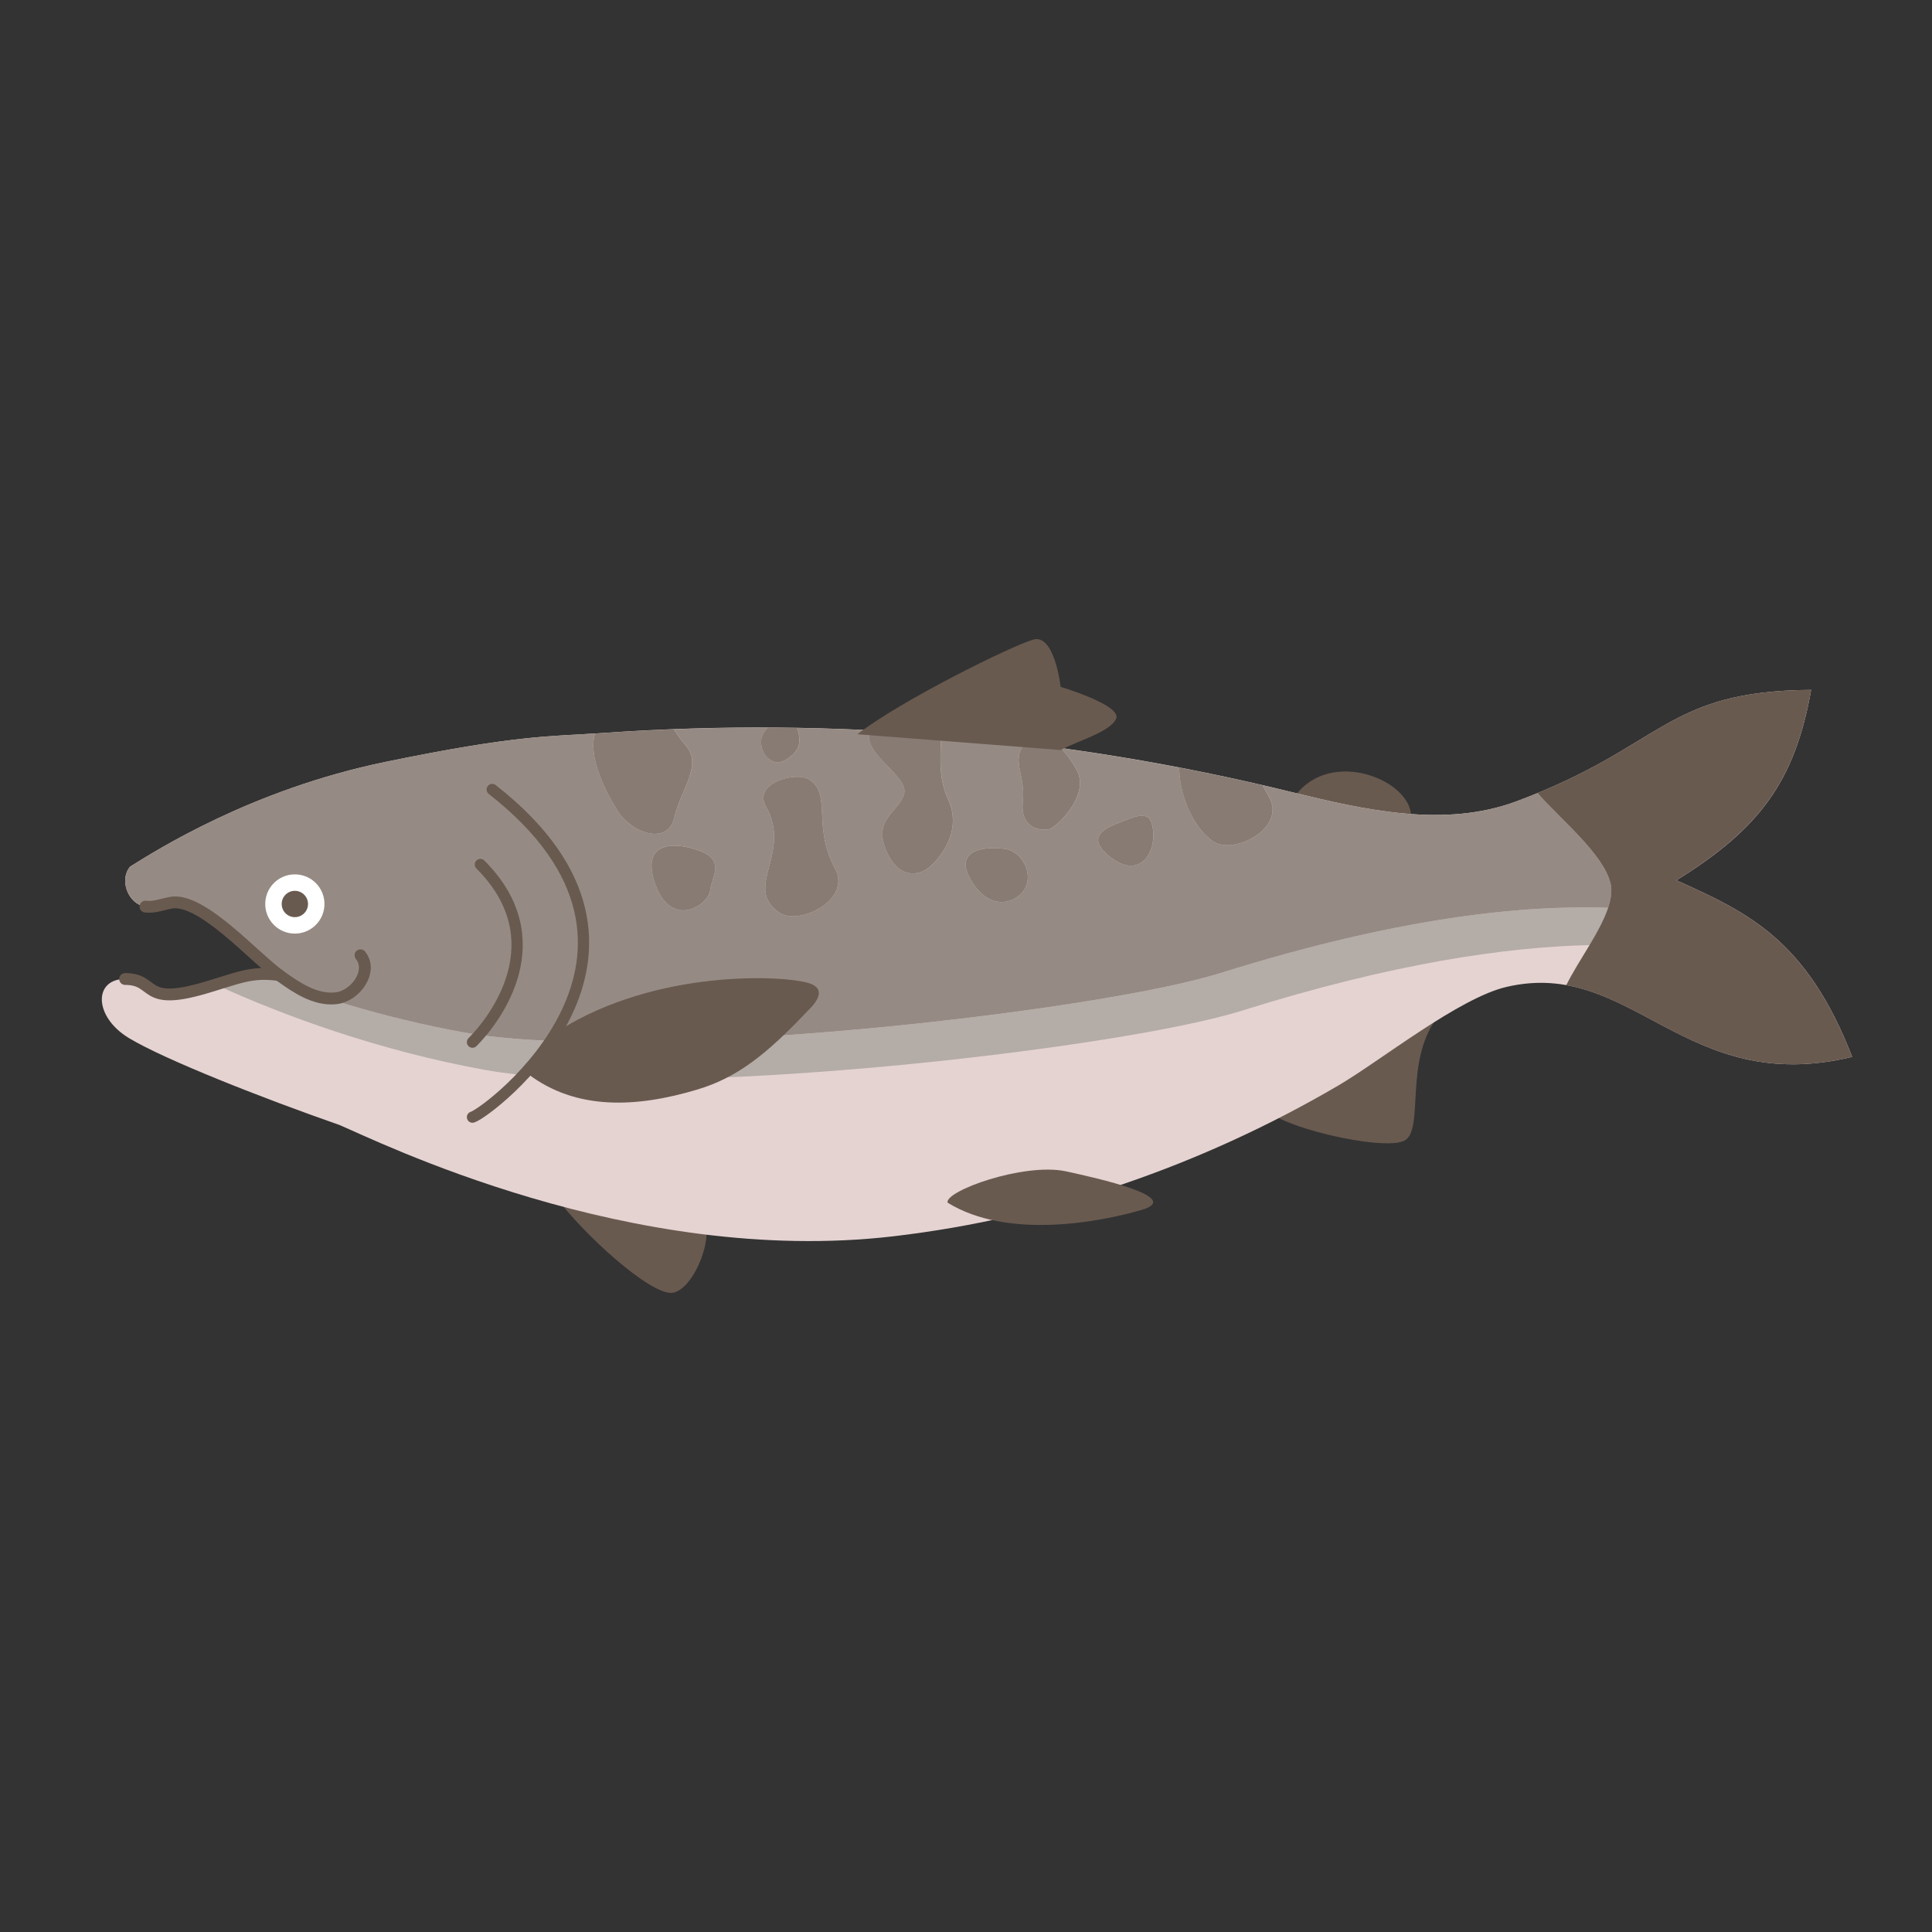
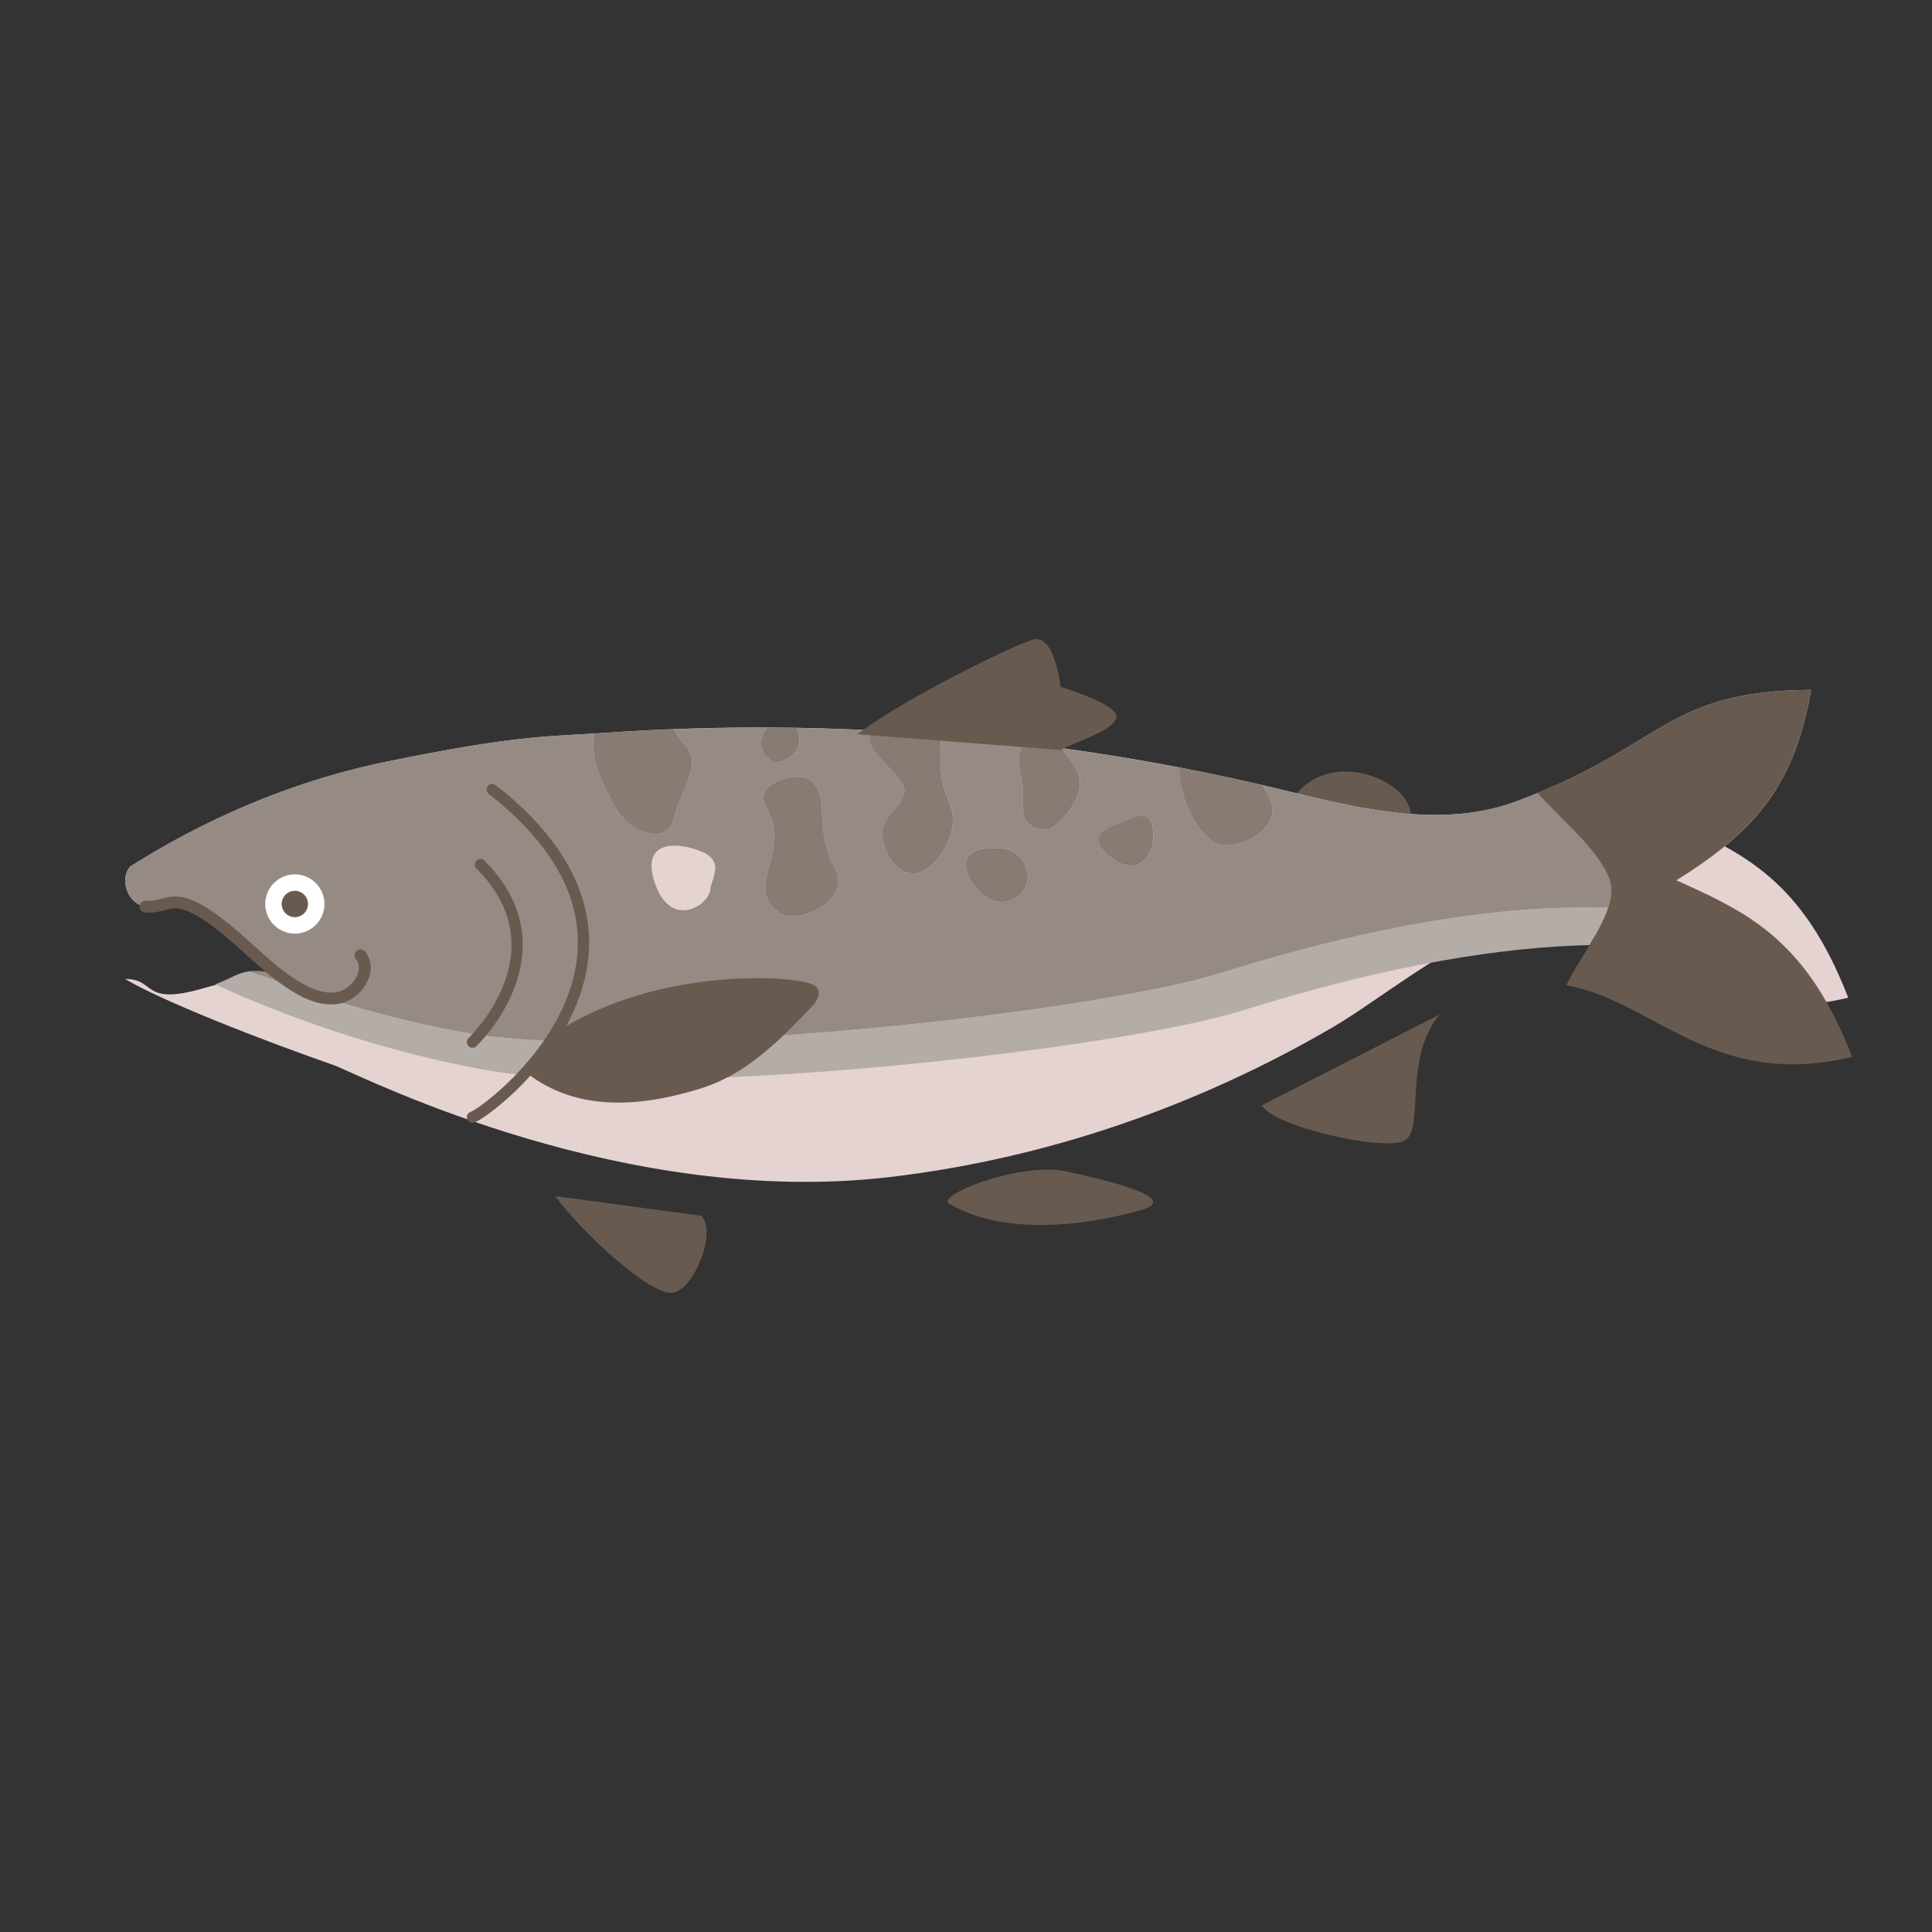
<svg xmlns="http://www.w3.org/2000/svg" id="_レイヤー_1" viewBox="0 0 700 700">
  <rect x="0" y="0" width="700" height="700" fill="#333333" stroke="none" />
  <defs>
    <style>.cls-1{stroke-width:4.29px;}.cls-1,.cls-2{fill:none;stroke:#695a50;stroke-linecap:round;stroke-miterlimit:10;}.cls-2{stroke-width:4.08px;}.cls-3{fill:#968b84;}.cls-3,.cls-4,.cls-5,.cls-6,.cls-7,.cls-8{stroke-width:0px;}.cls-4{fill:#b4aca7;}.cls-5{fill:#877b73;}.cls-6{fill:#fff;}.cls-7{fill:#e5d3d2;}.cls-8{fill:#695a50;}</style>
  </defs>
  <path class="cls-8" d="M469.38,288.2c12.87-17.16,41.48-5.72,41.88,7.34-8.99,11.25-30.44,9.82-41.88-7.34Z" />
  <path class="cls-8" d="M457.23,400.47c3.91,7.68,43.75,16.67,51.49,12.87,7.74-3.8-.58-29.63,12.87-45.77l-64.36,32.89Z" />
  <path class="cls-8" d="M201.22,433.37c9.4,13.11,34.67,36.28,42.55,35.02,7.88-1.26,16.02-22.24,10.36-27.87l-52.92-7.15Z" />
-   <path class="cls-7" d="M607.4,318.95c30.03-18.59,42.91-35.75,48.82-68.99-53.11.34-53.11,20.37-106.72,40.36-26.15,9.75-54.96,3.2-82.06-3.47-81.06-19.93-165.22-27.15-248.49-21.31-19.54,1.37-30.6.49-79.22,10.5-48.63,10.01-83.29,32.18-92.56,37.93-4.14,4.79-.74,13.69,5.54,14.51,3.11.4,6.15-.85,9.24-1.41,8.79-1.6,22.72,12.62,37.02,25.49,0,0-12.46,1.75-24.88,5.39-23.03,6.76-17.22-3.25-28.75-3.25s-11.44,13.71,1.43,21.45c12.87,7.74,47.98,21.61,76.19,31.44,13.24,5.55,105.44,51.51,200.83,40.33,56.75-6.65,111.76-25.73,161.06-54.59,15.4-9.02,43.67-31.73,61.05-35.77,45.48-10.56,64.36,40.05,125.18,25.37-16.48-42.53-37.77-52.32-63.68-63.98Z" />
+   <path class="cls-7" d="M607.4,318.95c30.03-18.59,42.91-35.75,48.82-68.99-53.11.34-53.11,20.37-106.72,40.36-26.15,9.75-54.96,3.2-82.06-3.47-81.06-19.93-165.22-27.15-248.49-21.31-19.54,1.37-30.6.49-79.22,10.5-48.63,10.01-83.29,32.18-92.56,37.93-4.14,4.79-.74,13.69,5.54,14.51,3.11.4,6.15-.85,9.24-1.41,8.79-1.6,22.72,12.62,37.02,25.49,0,0-12.46,1.75-24.88,5.39-23.03,6.76-17.22-3.25-28.75-3.25c12.87,7.74,47.98,21.61,76.19,31.44,13.24,5.55,105.44,51.51,200.83,40.33,56.75-6.65,111.76-25.73,161.06-54.59,15.4-9.02,43.67-31.73,61.05-35.77,45.48-10.56,64.36,40.05,125.18,25.37-16.48-42.53-37.77-52.32-63.68-63.98Z" />
  <path class="cls-4" d="M450.08,366.15c54.56-17.12,95.52-23.03,125.87-23.73,2.75-4.61,5.31-9.24,6.73-13.52-31.39-1.06-76.61,3.62-140.46,23.66-45.55,14.29-211.67,32.89-274.6,21.45-28.54-5.19-54.89-13.51-76.83-22.15-4.48.42-6.93,2.57-12.84,4.8,25.01,11.43,59.32,23.99,97.54,30.94,62.93,11.44,229.05-7.16,274.6-21.45Z" />
  <path class="cls-3" d="M442.21,352.56c63.86-20.03,109.08-24.72,140.46-23.66,1.07-3.21,1.5-6.21.88-8.84-2.53-10.63-18.32-23.35-26.45-32.73-2.42.99-4.92,1.99-7.6,2.99-26.15,9.75-54.96,3.2-82.06-3.47-3.34-.82-6.68-1.59-10.03-2.36.79,1.42,1.61,2.91,2.49,4.5,6.09,11.11-12.92,20.9-20.25,15.9-7.76-5.29-12.42-17.55-12.37-26.79-14.24-2.73-28.54-5.08-42.91-7.05,2.21,2.28,4.25,5.19,5.86,8.19,4.74,8.83-7.38,20.54-10.11,21.17-2.73.63-10.56.11-9.53-10.09,1.01-10.01-4.34-14.44.68-20.96-10.19-1.22-20.4-2.25-30.63-3.09.88,4.49-1.54,13.79,2.9,23.36,5.53,11.92-3.68,22.12-7.19,24.86-3.52,2.74-11.02,4.17-15.42-6.82-4.4-10.99,4.4-13.19,6.6-19.79,2.2-6.6-14.31-13.92-12.59-22.57.05-.27.17-.48.25-.72-8.78-.44-17.56-.71-26.35-.86,1.52,4.9,1.27,8.27-4.02,11.51-5.56,3.4-10.38-3.4-8.71-8.45.38-1.15,1.15-2.24,2.12-3.18-11.37-.04-22.75.16-34.11.6,1.34,2.04,2.73,4.09,4.31,5.86,6.34,7.11-1.77,15.93-4.1,26.13s-15.38,5.74-20.51-2.37c-5.09-8.04-10.72-20.05-8.25-28.08-17.59,1.08-30.09.86-75.84,10.28-48.63,10.01-83.29,32.18-92.56,37.93-4.14,4.79-.74,13.69,5.54,14.51,3.11.4,6.15-.85,9.24-1.41,8.79-1.6,17,6.9,31.3,19.77l5.72,5.72c-3.56-.73-6.09-.9-8.18-.7,21.94,8.64,48.29,16.96,76.83,22.15,62.93,11.44,229.05-7.16,274.6-21.45ZM406.53,297.7c5.63-2.15,10.59-4.8,11.31,3.55.72,8.36-5.36,17.13-15.29,9.44-9.94-7.69-1.65-10.85,3.99-12.99ZM364.13,307.58c6.32.97,10.43,9.14,7.09,14.59-3.02,4.94-12.43,8.46-19.35-3.16-6.92-11.62,5.94-12.4,12.26-11.43ZM293.12,282.41c8.36,5.1,1.11,17.11,9.45,32.32,6.09,11.11-12.92,20.9-20.25,15.9-13.19-9,4.79-21.56-4.79-38.32-4.88-8.54,10.68-12.89,15.59-9.89ZM254.15,308.53c8.46,3.51,3.73,9.36,3.2,13.79-.72,5.98-14.23,14.24-19.95-2.02-5.72-16.26,8.29-15.27,16.75-11.77Z" />
  <path class="cls-8" d="M615.31,322.56c-2.59-1.21-5.23-2.4-7.92-3.61,2.98-1.84,5.74-3.67,8.39-5.5,24.08-16.65,35.11-33.55,40.43-63.49-26.74.17-40.02,5.34-53.46,12.97-1.55.88-3.1,1.79-4.68,2.74-10.53,6.31-22.13,13.91-40.99,21.66,8.14,9.38,23.92,22.1,26.45,32.73.63,2.63.19,5.64-.88,8.84-1.42,4.28-3.98,8.91-6.73,13.52-3.02,5.07-6.26,10.09-8.43,14.54,31.67,5.67,53.3,38.1,103.57,25.97-14.77-38.12-33.4-49.94-55.76-60.37Z" />
  <path class="cls-5" d="M223.81,293.84c5.13,8.1,18.18,12.56,20.51,2.37s10.43-19.02,4.1-26.13c-1.58-1.78-2.97-3.82-4.31-5.86-8.39.32-16.78.74-25.15,1.33-1.16.08-2.28.15-3.39.22-2.47,8.03,3.16,20.03,8.25,28.08Z" />
-   <path class="cls-5" d="M257.35,322.33c.54-4.43,5.27-10.29-3.2-13.79-8.46-3.5-22.47-4.49-16.75,11.77,5.72,16.26,19.22,8,19.95,2.02Z" />
  <path class="cls-5" d="M284.8,275.24c5.29-3.24,5.54-6.61,4.02-11.51-3.54-.06-7.07-.11-10.61-.12-.97.95-1.74,2.04-2.12,3.18-1.67,5.05,3.15,11.85,8.71,8.45Z" />
  <path class="cls-5" d="M282.32,330.63c7.33,5.01,26.35-4.79,20.25-15.9-8.34-15.2-1.09-27.21-9.45-32.32-4.91-3-20.47,1.35-15.59,9.89,9.58,16.77-8.4,29.32,4.79,38.32Z" />
  <path class="cls-5" d="M439.64,304.89c7.33,5.01,26.35-4.79,20.25-15.9-.87-1.59-1.69-3.08-2.49-4.5-10.01-2.32-20.06-4.45-30.14-6.39-.05,9.24,4.62,21.49,12.37,26.79Z" />
  <path class="cls-5" d="M327.51,287.89c-2.2,6.6-10.99,8.8-6.6,19.79,4.4,10.99,11.9,9.56,15.42,6.82,3.52-2.74,12.72-12.95,7.19-24.86-4.44-9.57-2.02-18.86-2.9-23.36-8.47-.69-16.96-1.25-25.45-1.68-.08.24-.2.46-.25.72-1.72,8.65,14.79,15.97,12.59,22.57Z" />
  <path class="cls-5" d="M370.58,290.32c-1.03,10.19,6.81,10.72,9.53,10.09,2.73-.63,14.84-12.34,10.11-21.17-1.61-3-3.66-5.91-5.86-8.19-4.36-.6-8.73-1.16-13.1-1.69-5.02,6.52.33,10.94-.68,20.96Z" />
  <path class="cls-5" d="M371.22,322.17c3.33-5.45-.78-13.62-7.09-14.59-6.32-.97-19.18-.19-12.26,11.43,6.92,11.62,16.33,8.1,19.35,3.16Z" />
  <path class="cls-5" d="M402.54,310.69c9.94,7.69,16.02-1.08,15.29-9.44-.72-8.36-5.68-5.7-11.31-3.55-5.63,2.15-13.92,5.3-3.99,12.99Z" />
  <path class="cls-8" d="M310.63,266.04c15.66-12.19,56.03-32.14,63.77-34.31s9.89,17.14,9.89,17.14c0,0,22.34,6.66,20.11,11.55-2.23,4.89-14.62,8.24-20.11,11.33l-73.65-5.72Z" />
  <path class="cls-8" d="M202.65,373.3c35.27-22.24,81.52-20.02,90.61-17.03,7.67,2.53.14,9.2-.51,9.88-15.05,15.95-25.74,24.31-40.05,28.6-22.3,6.69-44.07,7.58-61.5-5.72,4.29-4.29,7.75-10.22,11.44-15.73Z" />
  <path class="cls-2" d="M171.19,404.76c5.36-1.44,83.01-59.36,7.15-118.71" />
  <path class="cls-2" d="M171.19,377.59c8.58-8.58,30.03-37.18,2.86-64.36" />
  <circle class="cls-6" cx="106.83" cy="327.53" r="10.73" />
  <circle class="cls-8" cx="106.83" cy="327.53" r="4.77" />
  <path class="cls-1" d="M52.71,328.48c3.11.4,6.15-.85,9.24-1.41,11.06-2.01,29.93,19.59,39.56,26.52,5.98,4.3,12.69,8.82,20.03,8.12,7.34-.7,13.72-9.88,9.07-15.6" />
-   <path class="cls-1" d="M101.11,353.28c-10.01-1.43-14.61,1.04-27.02,4.68-23.03,6.76-17.22-3.25-28.75-3.25" />
  <path class="cls-8" d="M386.05,424.36c11.82,2.57,42.98,9.51,27.56,14.02-15.42,4.51-48.73,10.72-70.29-2.64-1.05-4.19,27.39-14.52,42.74-11.38Z" />
</svg>